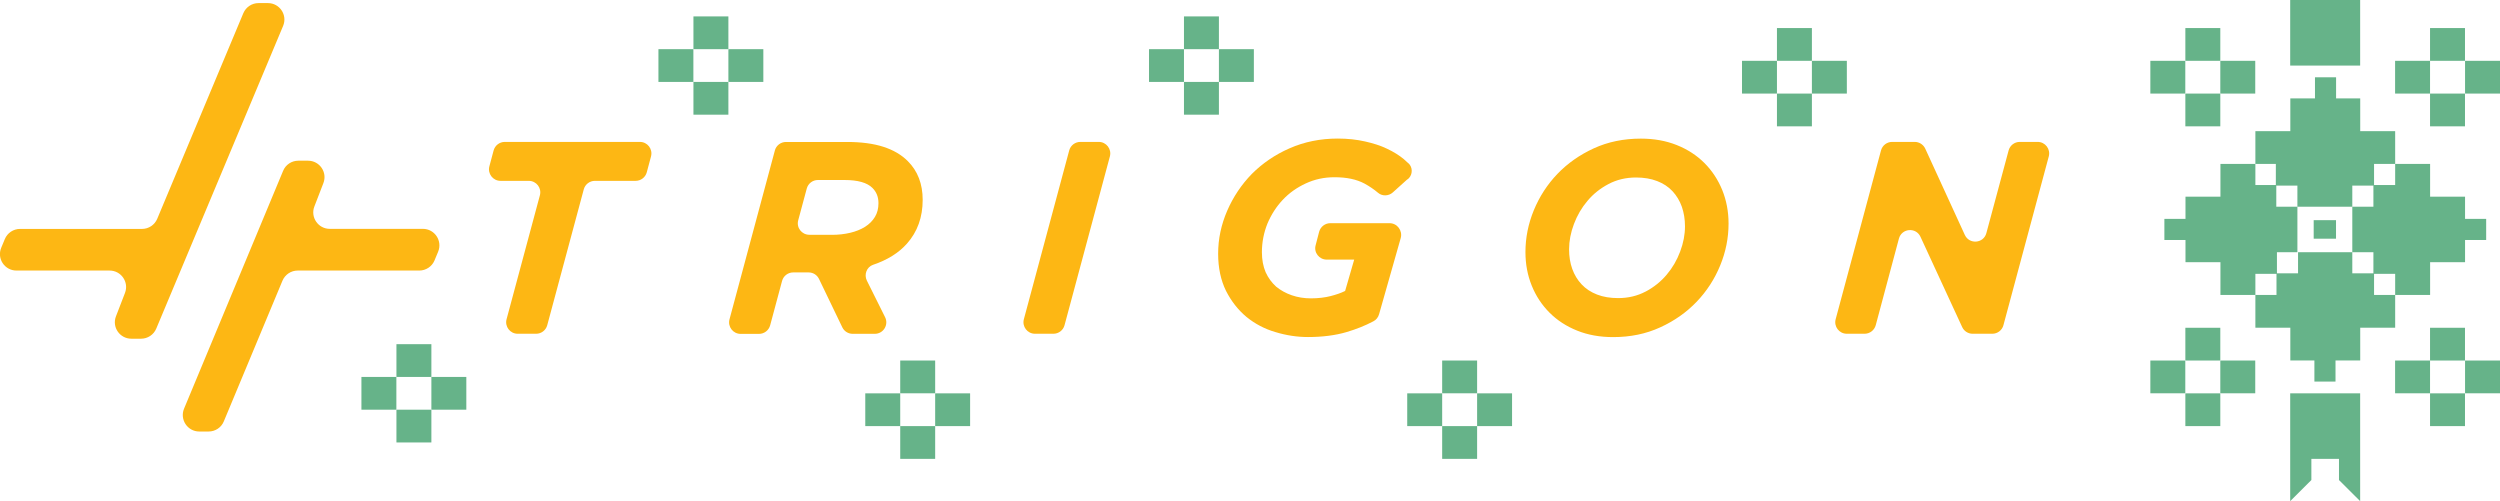
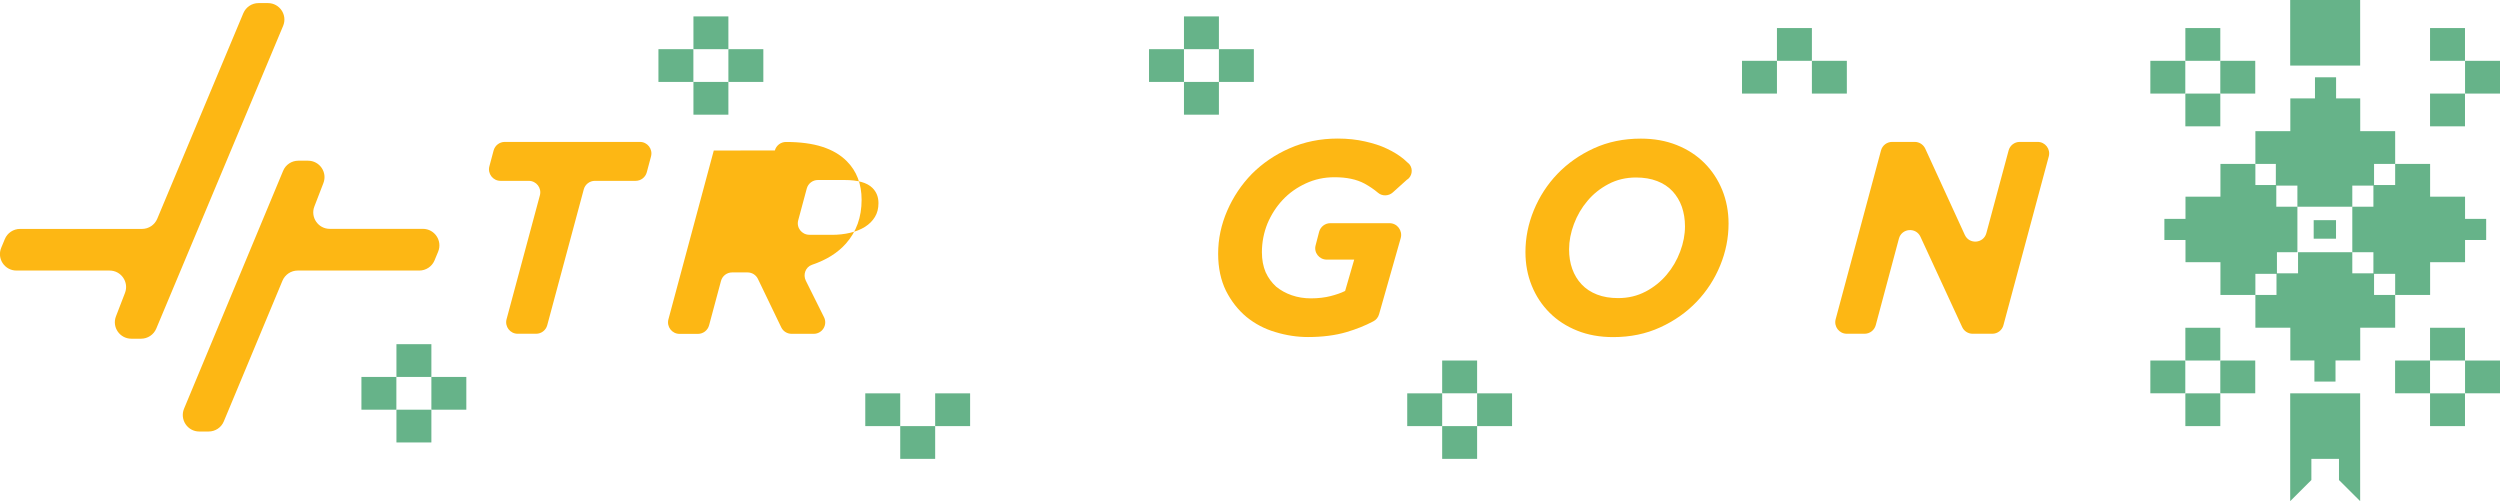
<svg xmlns="http://www.w3.org/2000/svg" id="Layer_2" data-name="Layer 2" viewBox="0 0 388.46 77.87">
  <defs>
    <style>
      .cls-1 {
        fill: #fdb714;
      }

      .cls-2 {
        fill: #66b389;
      }
    </style>
  </defs>
  <g id="Layer_1-2" data-name="Layer 1">
    <g>
      <g>
        <g>
          <path class="cls-1" d="M48.85,32.08l1.4-3.63c.65-1.68-.59-3.48-2.39-3.48h-1.51c-1.03,0-1.97.62-2.36,1.58l-15.39,36.95c-.7,1.69.54,3.55,2.36,3.55h1.46c1.03,0,1.97-.62,2.36-1.58l9.11-21.85c.4-.95,1.33-1.58,2.36-1.58h18.9c1.03,0,1.97-.62,2.37-1.58l.56-1.35c.7-1.69-.54-3.55-2.37-3.55h-14.47c-1.8,0-3.04-1.81-2.39-3.48Z" />
          <path class="cls-1" d="M37.81,2.05l-13.38,31.95c-.4.95-1.33,1.57-2.36,1.57H3.12c-1.04,0-1.97.62-2.37,1.58l-.56,1.35c-.7,1.69.54,3.54,2.37,3.54h14.47c1.8,0,3.04,1.81,2.39,3.48l-1.4,3.63c-.65,1.68.59,3.48,2.39,3.48h1.51c1.03,0,1.96-.62,2.36-1.57L43.99,4.03c.71-1.69-.53-3.55-2.36-3.55h-1.46c-1.03,0-1.96.62-2.36,1.57Z" />
        </g>
        <g>
          <path class="cls-1" d="M82.18,28.1h-4.41c-1.18,0-2.03-1.12-1.73-2.25l.66-2.47c.21-.78.92-1.33,1.73-1.33h21c1.18,0,2.03,1.11,1.73,2.25l-.66,2.47c-.21.78-.92,1.33-1.73,1.33h-6.33c-.81,0-1.52.54-1.73,1.32l-5.68,21.12c-.21.78-.92,1.32-1.73,1.32h-2.86c-1.18,0-2.03-1.12-1.73-2.25l5.18-19.26c.31-1.14-.55-2.25-1.73-2.25Z" />
-           <path class="cls-1" d="M120.4,23.38c.21-.78.92-1.32,1.73-1.32h9.49c2.21,0,4.09.25,5.64.75,1.55.5,2.82,1.24,3.81,2.24,1.53,1.53,2.3,3.54,2.3,6,0,2.7-.81,4.96-2.43,6.79-1.28,1.45-3.04,2.55-5.29,3.31-.99.34-1.42,1.52-.95,2.46l2.83,5.68c.59,1.19-.27,2.58-1.6,2.58h-3.44c-.69,0-1.31-.39-1.61-1.01l-3.62-7.52c-.3-.62-.92-1.01-1.61-1.01h-2.4c-.81,0-1.52.54-1.73,1.33l-1.85,6.89c-.21.78-.92,1.33-1.73,1.33h-2.86c-1.18,0-2.03-1.12-1.73-2.25l7.05-26.24ZM129.27,36.49c1.02,0,1.97-.11,2.85-.32s1.65-.52,2.3-.93c.65-.41,1.16-.92,1.53-1.53.37-.61.55-1.32.55-2.14,0-.96-.31-1.75-.94-2.37-.82-.82-2.27-1.23-4.34-1.23h-4.13c-.81,0-1.52.54-1.73,1.32l-1.33,4.94c-.31,1.14.55,2.25,1.73,2.25h3.5Z" />
-           <path class="cls-1" d="M167.87,22.05h2.86c1.18,0,2.03,1.12,1.73,2.25l-7.05,26.24c-.21.78-.92,1.32-1.73,1.32h-2.86c-1.18,0-2.03-1.12-1.73-2.25l7.05-26.24c.21-.78.92-1.32,1.73-1.32Z" />
+           <path class="cls-1" d="M120.4,23.38c.21-.78.92-1.32,1.73-1.32c2.21,0,4.09.25,5.64.75,1.55.5,2.82,1.24,3.81,2.24,1.53,1.53,2.3,3.54,2.3,6,0,2.7-.81,4.96-2.43,6.79-1.28,1.45-3.04,2.55-5.29,3.31-.99.34-1.42,1.52-.95,2.46l2.83,5.68c.59,1.19-.27,2.58-1.6,2.58h-3.44c-.69,0-1.31-.39-1.61-1.01l-3.62-7.52c-.3-.62-.92-1.01-1.61-1.01h-2.4c-.81,0-1.52.54-1.73,1.33l-1.85,6.89c-.21.78-.92,1.33-1.73,1.33h-2.86c-1.18,0-2.03-1.12-1.73-2.25l7.05-26.24ZM129.27,36.49c1.02,0,1.97-.11,2.85-.32s1.65-.52,2.3-.93c.65-.41,1.16-.92,1.53-1.53.37-.61.55-1.32.55-2.14,0-.96-.31-1.75-.94-2.37-.82-.82-2.27-1.23-4.34-1.23h-4.13c-.81,0-1.52.54-1.73,1.32l-1.33,4.94c-.31,1.14.55,2.25,1.73,2.25h3.5Z" />
          <path class="cls-1" d="M245.08,51.38c-1.68-.67-3.11-1.6-4.3-2.79-1.19-1.19-2.12-2.59-2.77-4.2-.65-1.6-.98-3.34-.98-5.22,0-2.21.43-4.38,1.3-6.5.87-2.11,2.09-4,3.66-5.64,1.58-1.65,3.47-2.97,5.66-3.98,2.2-1.01,4.64-1.51,7.31-1.51,2.05,0,3.9.33,5.58,1,1.68.67,3.11,1.6,4.3,2.79,1.19,1.19,2.11,2.59,2.77,4.2.65,1.61.98,3.34.98,5.22,0,2.22-.43,4.38-1.3,6.5-.87,2.12-2.09,4-3.66,5.64-1.58,1.65-3.47,2.98-5.67,3.98-2.2,1.01-4.63,1.51-7.3,1.51-2.05,0-3.91-.33-5.58-1ZM255.7,45.31c1.28-.68,2.37-1.55,3.27-2.62.9-1.06,1.6-2.26,2.1-3.6.5-1.33.75-2.64.75-3.92,0-1.11-.17-2.12-.49-3.05-.33-.92-.81-1.72-1.45-2.41s-1.44-1.21-2.4-1.58c-.96-.37-2.05-.55-3.27-.55-1.57,0-3,.34-4.28,1.02-1.29.68-2.38,1.55-3.27,2.62-.9,1.06-1.6,2.26-2.1,3.6-.5,1.33-.75,2.64-.75,3.92,0,1.11.16,2.12.49,3.04.33.92.81,1.72,1.46,2.41.64.68,1.44,1.21,2.4,1.58.95.37,2.05.55,3.27.55,1.57,0,2.99-.34,4.28-1.02Z" />
          <path class="cls-1" d="M293.99,22.05h3.53c.7,0,1.33.41,1.63,1.04l6.15,13.41c.7,1.52,2.92,1.34,3.35-.28l3.46-12.85c.21-.78.92-1.32,1.73-1.32h2.78c1.18,0,2.03,1.12,1.73,2.25l-7.05,26.24c-.21.78-.92,1.32-1.73,1.32h-3.06c-.7,0-1.33-.41-1.62-1.04l-6.48-14.03c-.7-1.52-2.92-1.33-3.35.29l-3.6,13.45c-.21.78-.92,1.33-1.73,1.33h-2.77c-1.18,0-2.03-1.12-1.73-2.25l7.05-26.24c.21-.78.92-1.32,1.73-1.32Z" />
          <path class="cls-1" d="M218.87,25.4c-.22-.22-.48-.45-.74-.67-.74-.61-1.6-1.15-2.63-1.63-.99-.48-2.11-.83-3.39-1.12-1.28-.29-2.69-.45-4.26-.45-2.69,0-5.19.51-7.46,1.51-2.27.99-4.23,2.34-5.86,3.97-1.63,1.67-2.91,3.59-3.84,5.73-.93,2.15-1.41,4.36-1.41,6.69,0,2.21.42,4.13,1.22,5.76.83,1.63,1.89,2.98,3.2,4.07,1.31,1.06,2.82,1.86,4.48,2.34,1.67.51,3.36.77,5.06.77,2.24,0,4.26-.26,5.99-.77,1.51-.45,2.88-.99,4.16-1.67.45-.22.77-.64.9-1.12l3.36-11.82c.32-1.15-.54-2.31-1.73-2.31h-9.22c-.8,0-1.51.54-1.73,1.34l-.54,2.08c-.32,1.12.54,2.24,1.73,2.24h4.26s-1.41,4.87-1.41,4.87c-.64.32-1.41.58-2.27.8-.86.22-1.89.35-3.04.35-1.06,0-2.05-.16-2.98-.48-.93-.32-1.73-.77-2.43-1.34-.67-.61-1.22-1.34-1.63-2.24-.38-.9-.58-1.92-.58-3.11,0-1.54.29-3.04.86-4.45.58-1.38,1.38-2.63,2.37-3.68,1.02-1.09,2.21-1.92,3.59-2.56,1.38-.64,2.85-.96,4.45-.96,1.89,0,3.43.32,4.68.99.77.42,1.47.9,2.11,1.44.64.54,1.63.51,2.27-.06l2.21-1.99c.13-.06.22-.16.32-.26.26-.29.42-.67.42-1.12s-.19-.86-.48-1.15Z" />
        </g>
      </g>
      <g>
        <path class="cls-2" d="M383.03,34.01v-3.45h-5.43v-5.09h-5.43v3.28h-3.28v-3.28h3.28v-5.09h-5.43v-5.09h-3.75v-3.28h-3.28v3.28h-3.83v5.09h-5.43v5.09h3.18v3.28h-3.18v-3.28h-5.43v5.09h-5.43v3.45h-3.28v3.28h3.28v3.45h5.43v5.09h5.43v-3.28h3.28v3.28h-3.28v5.09h5.43v5.09h3.74v3.28h3.28v-3.28h3.84v-5.09h5.43v-5.09h-3.28v-3.28h3.28v3.28h5.43v-5.09h5.43v-3.45h3.28v-3.28h-3.28ZM368.79,32.12h-3.28v7.07h3.28v3.28h-3.28v-3.28h-8.43v3.28h-3.28v-3.28h3.18v-7.07h-3.28v-3.28h3.28v3.28h8.53v-3.28h3.28v3.28Z" />
        <polygon class="cls-2" points="366.73 10.19 366.73 5.09 366.73 0 361.3 0 355.86 0 355.86 5.09 355.86 10.19 361.3 10.19 366.73 10.19" />
        <polygon class="cls-2" points="355.86 61.12 355.86 66.21 355.86 71.3 355.86 74.59 355.86 77.87 359.15 74.59 359.15 71.3 361.3 71.3 363.44 71.3 363.44 74.59 366.73 77.87 366.73 74.59 366.73 71.3 366.73 66.21 366.73 61.12 361.3 61.12 355.86 61.12" />
        <rect class="cls-2" x="339.57" y="50.93" width="5.43" height="5.09" />
        <rect class="cls-2" x="334.13" y="56.02" width="5.43" height="5.09" />
        <rect class="cls-2" x="345" y="56.02" width="5.43" height="5.09" />
        <rect class="cls-2" x="339.57" y="61.12" width="5.43" height="5.09" />
        <rect class="cls-2" x="377.59" y="50.93" width="5.43" height="5.09" />
        <rect class="cls-2" x="372.16" y="56.02" width="5.43" height="5.09" />
        <rect class="cls-2" x="383.03" y="56.02" width="5.43" height="5.09" />
        <rect class="cls-2" x="377.59" y="61.12" width="5.43" height="5.09" />
        <rect class="cls-2" x="377.59" y="4.36" width="5.43" height="5.09" />
-         <rect class="cls-2" x="372.16" y="9.45" width="5.43" height="5.09" />
        <rect class="cls-2" x="383.03" y="9.45" width="5.43" height="5.09" />
        <rect class="cls-2" x="377.59" y="14.54" width="5.43" height="5.09" />
        <rect class="cls-2" x="339.57" y="4.36" width="5.43" height="5.09" />
        <rect class="cls-2" x="334.13" y="9.45" width="5.43" height="5.09" />
        <rect class="cls-2" x="345" y="9.45" width="5.43" height="5.09" />
        <rect class="cls-2" x="339.57" y="14.54" width="5.43" height="5.09" />
        <rect class="cls-2" x="276.11" y="4.36" width="5.43" height="5.09" />
        <rect class="cls-2" x="270.68" y="9.45" width="5.43" height="5.09" />
        <rect class="cls-2" x="281.54" y="9.45" width="5.43" height="5.09" />
-         <rect class="cls-2" x="276.11" y="14.54" width="5.43" height="5.09" />
        <rect class="cls-2" x="224.09" y="56.02" width="5.43" height="5.09" />
        <rect class="cls-2" x="218.66" y="61.12" width="5.43" height="5.09" />
        <rect class="cls-2" x="229.52" y="61.12" width="5.43" height="5.09" />
        <rect class="cls-2" x="224.09" y="66.21" width="5.43" height="5.09" />
        <rect class="cls-2" x="183.97" y="2.55" width="5.43" height="5.09" />
        <rect class="cls-2" x="178.54" y="7.64" width="5.43" height="5.09" />
        <rect class="cls-2" x="189.4" y="7.64" width="5.43" height="5.09" />
        <rect class="cls-2" x="183.97" y="12.73" width="5.43" height="5.09" />
        <rect class="cls-2" x="107.75" y="2.55" width="5.43" height="5.09" />
        <rect class="cls-2" x="102.31" y="7.64" width="5.43" height="5.09" />
        <rect class="cls-2" x="113.18" y="7.64" width="5.43" height="5.09" />
        <rect class="cls-2" x="107.75" y="12.73" width="5.43" height="5.09" />
        <rect class="cls-2" x="61.6" y="53.48" width="5.43" height="5.09" />
        <rect class="cls-2" x="56.16" y="58.57" width="5.43" height="5.09" />
        <rect class="cls-2" x="67.03" y="58.57" width="5.43" height="5.09" />
        <rect class="cls-2" x="61.6" y="63.66" width="5.43" height="5.09" />
-         <rect class="cls-2" x="139.88" y="56.02" width="5.43" height="5.09" />
        <rect class="cls-2" x="134.45" y="61.12" width="5.43" height="5.09" />
        <rect class="cls-2" x="145.31" y="61.12" width="5.43" height="5.09" />
        <rect class="cls-2" x="139.88" y="66.21" width="5.43" height="5.09" />
        <rect class="cls-2" x="359.51" y="34.21" width="3.47" height="2.88" />
      </g>
    </g>
  </g>
</svg>